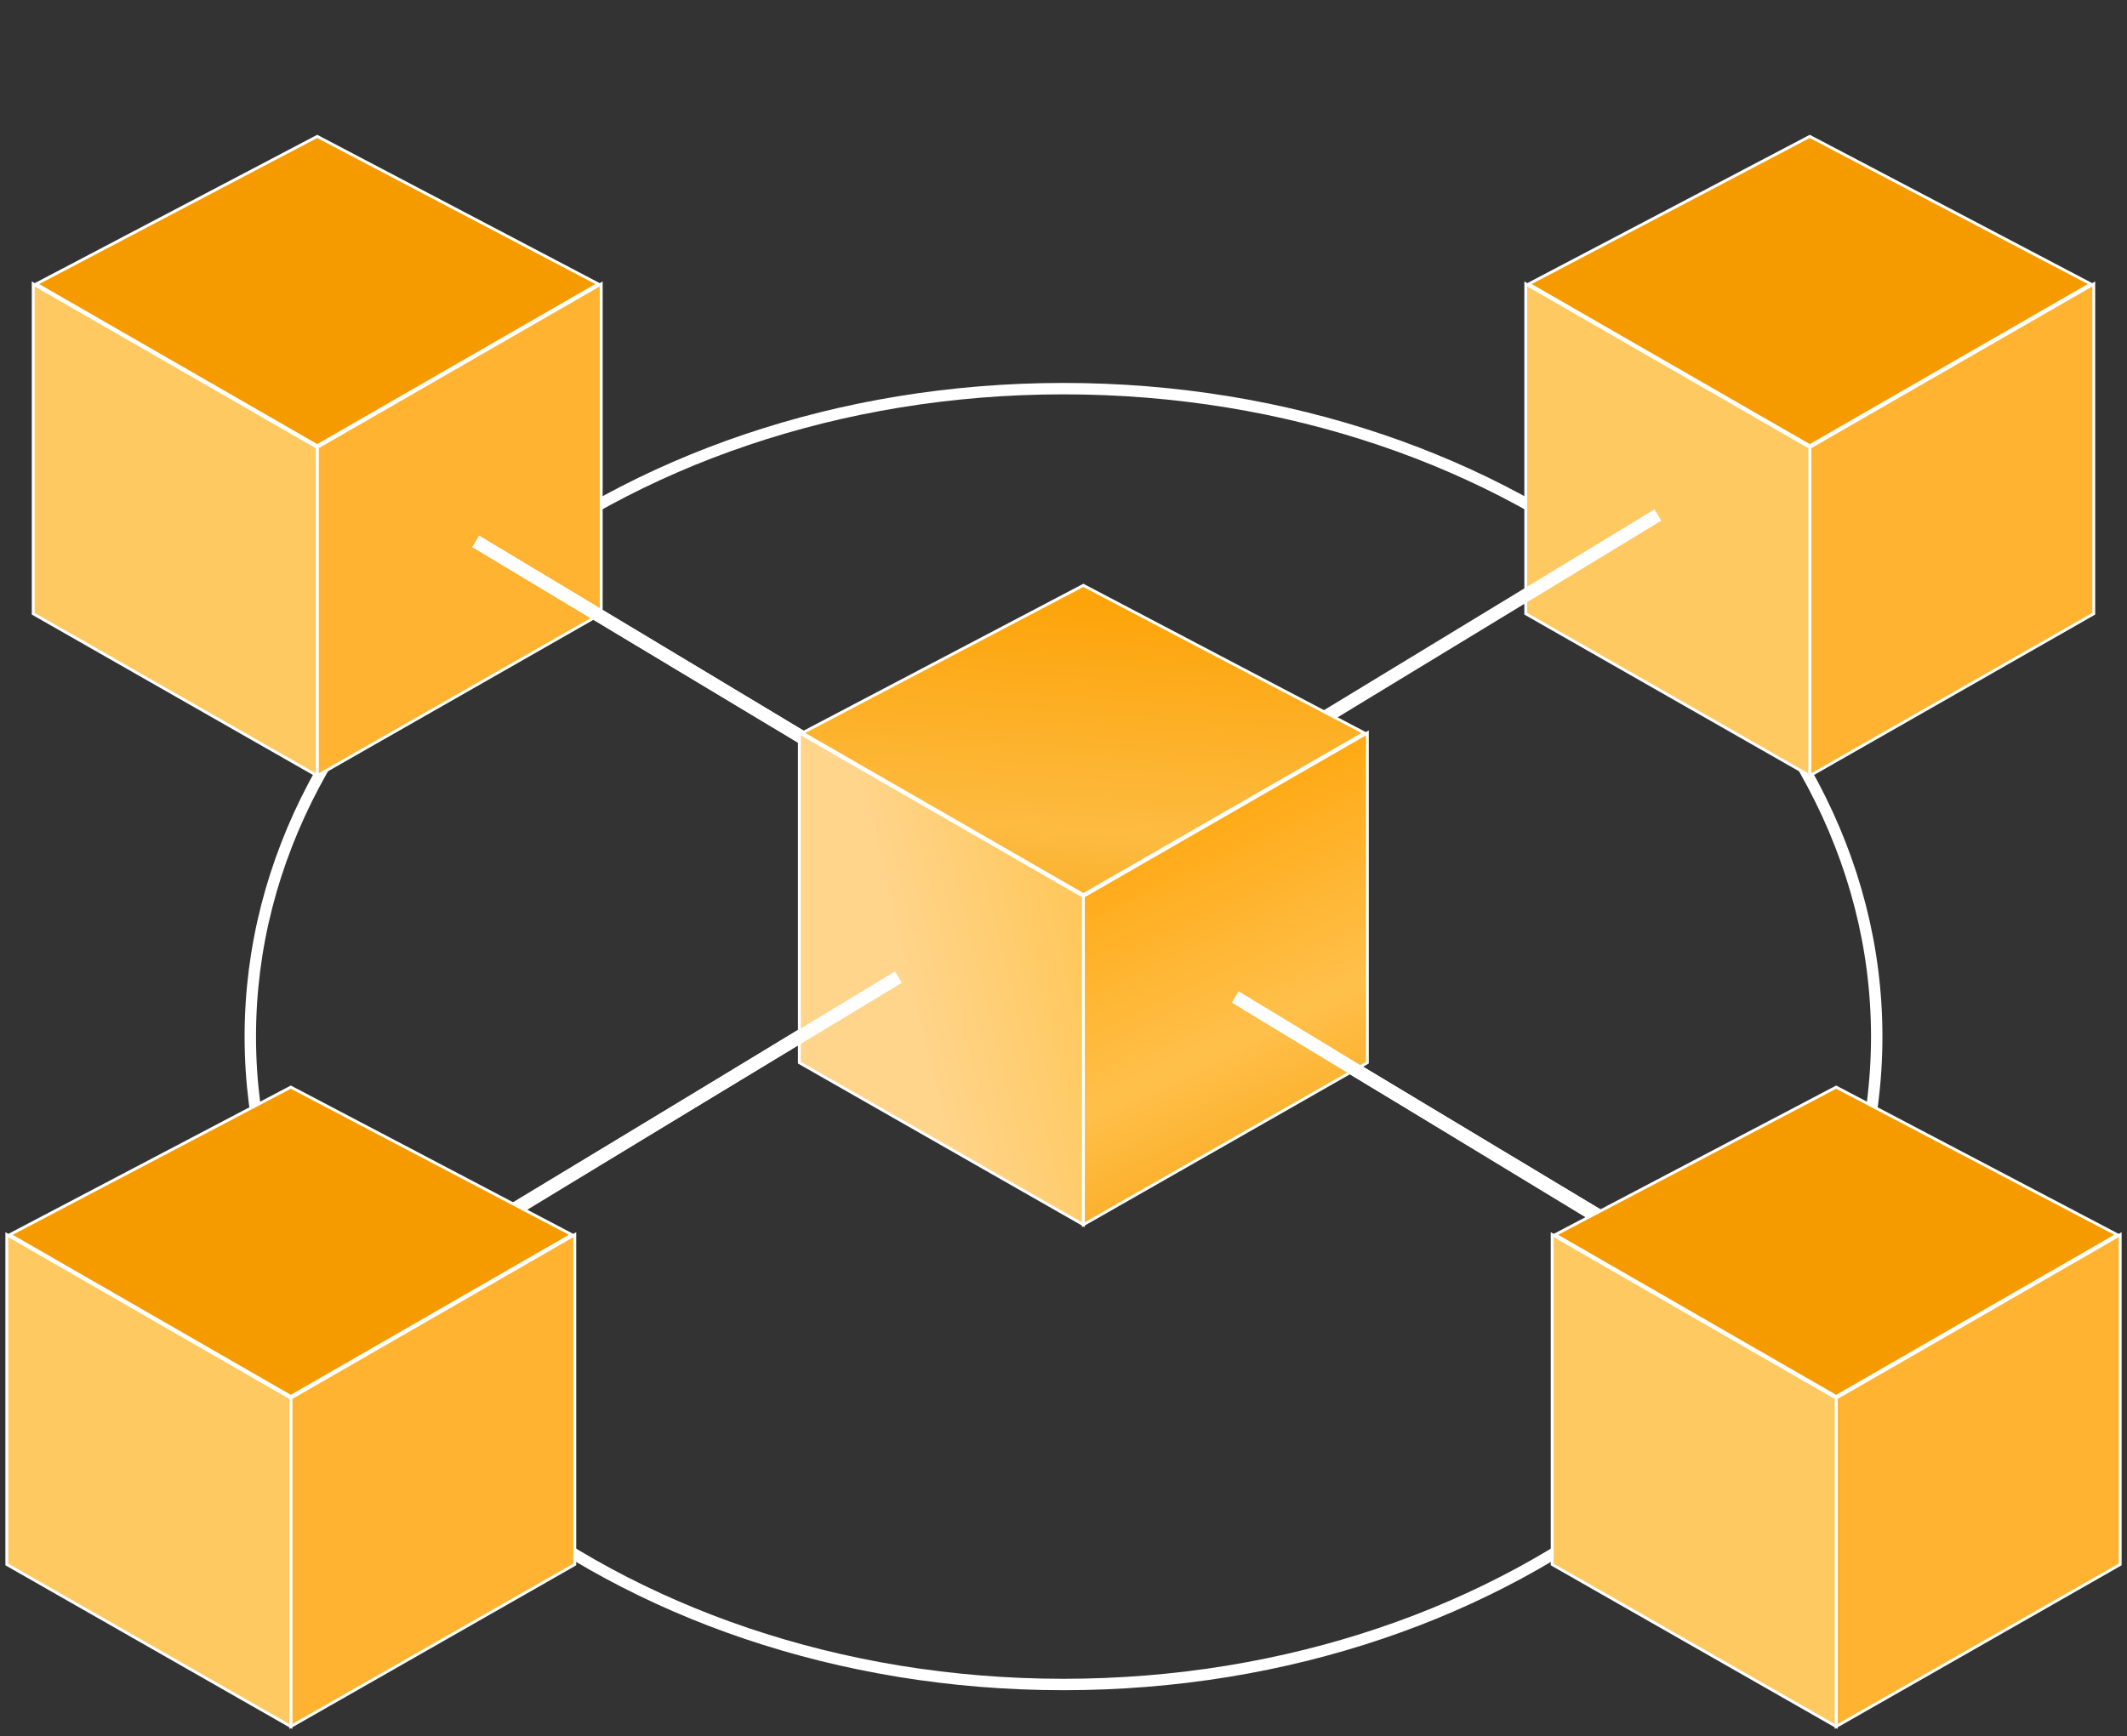
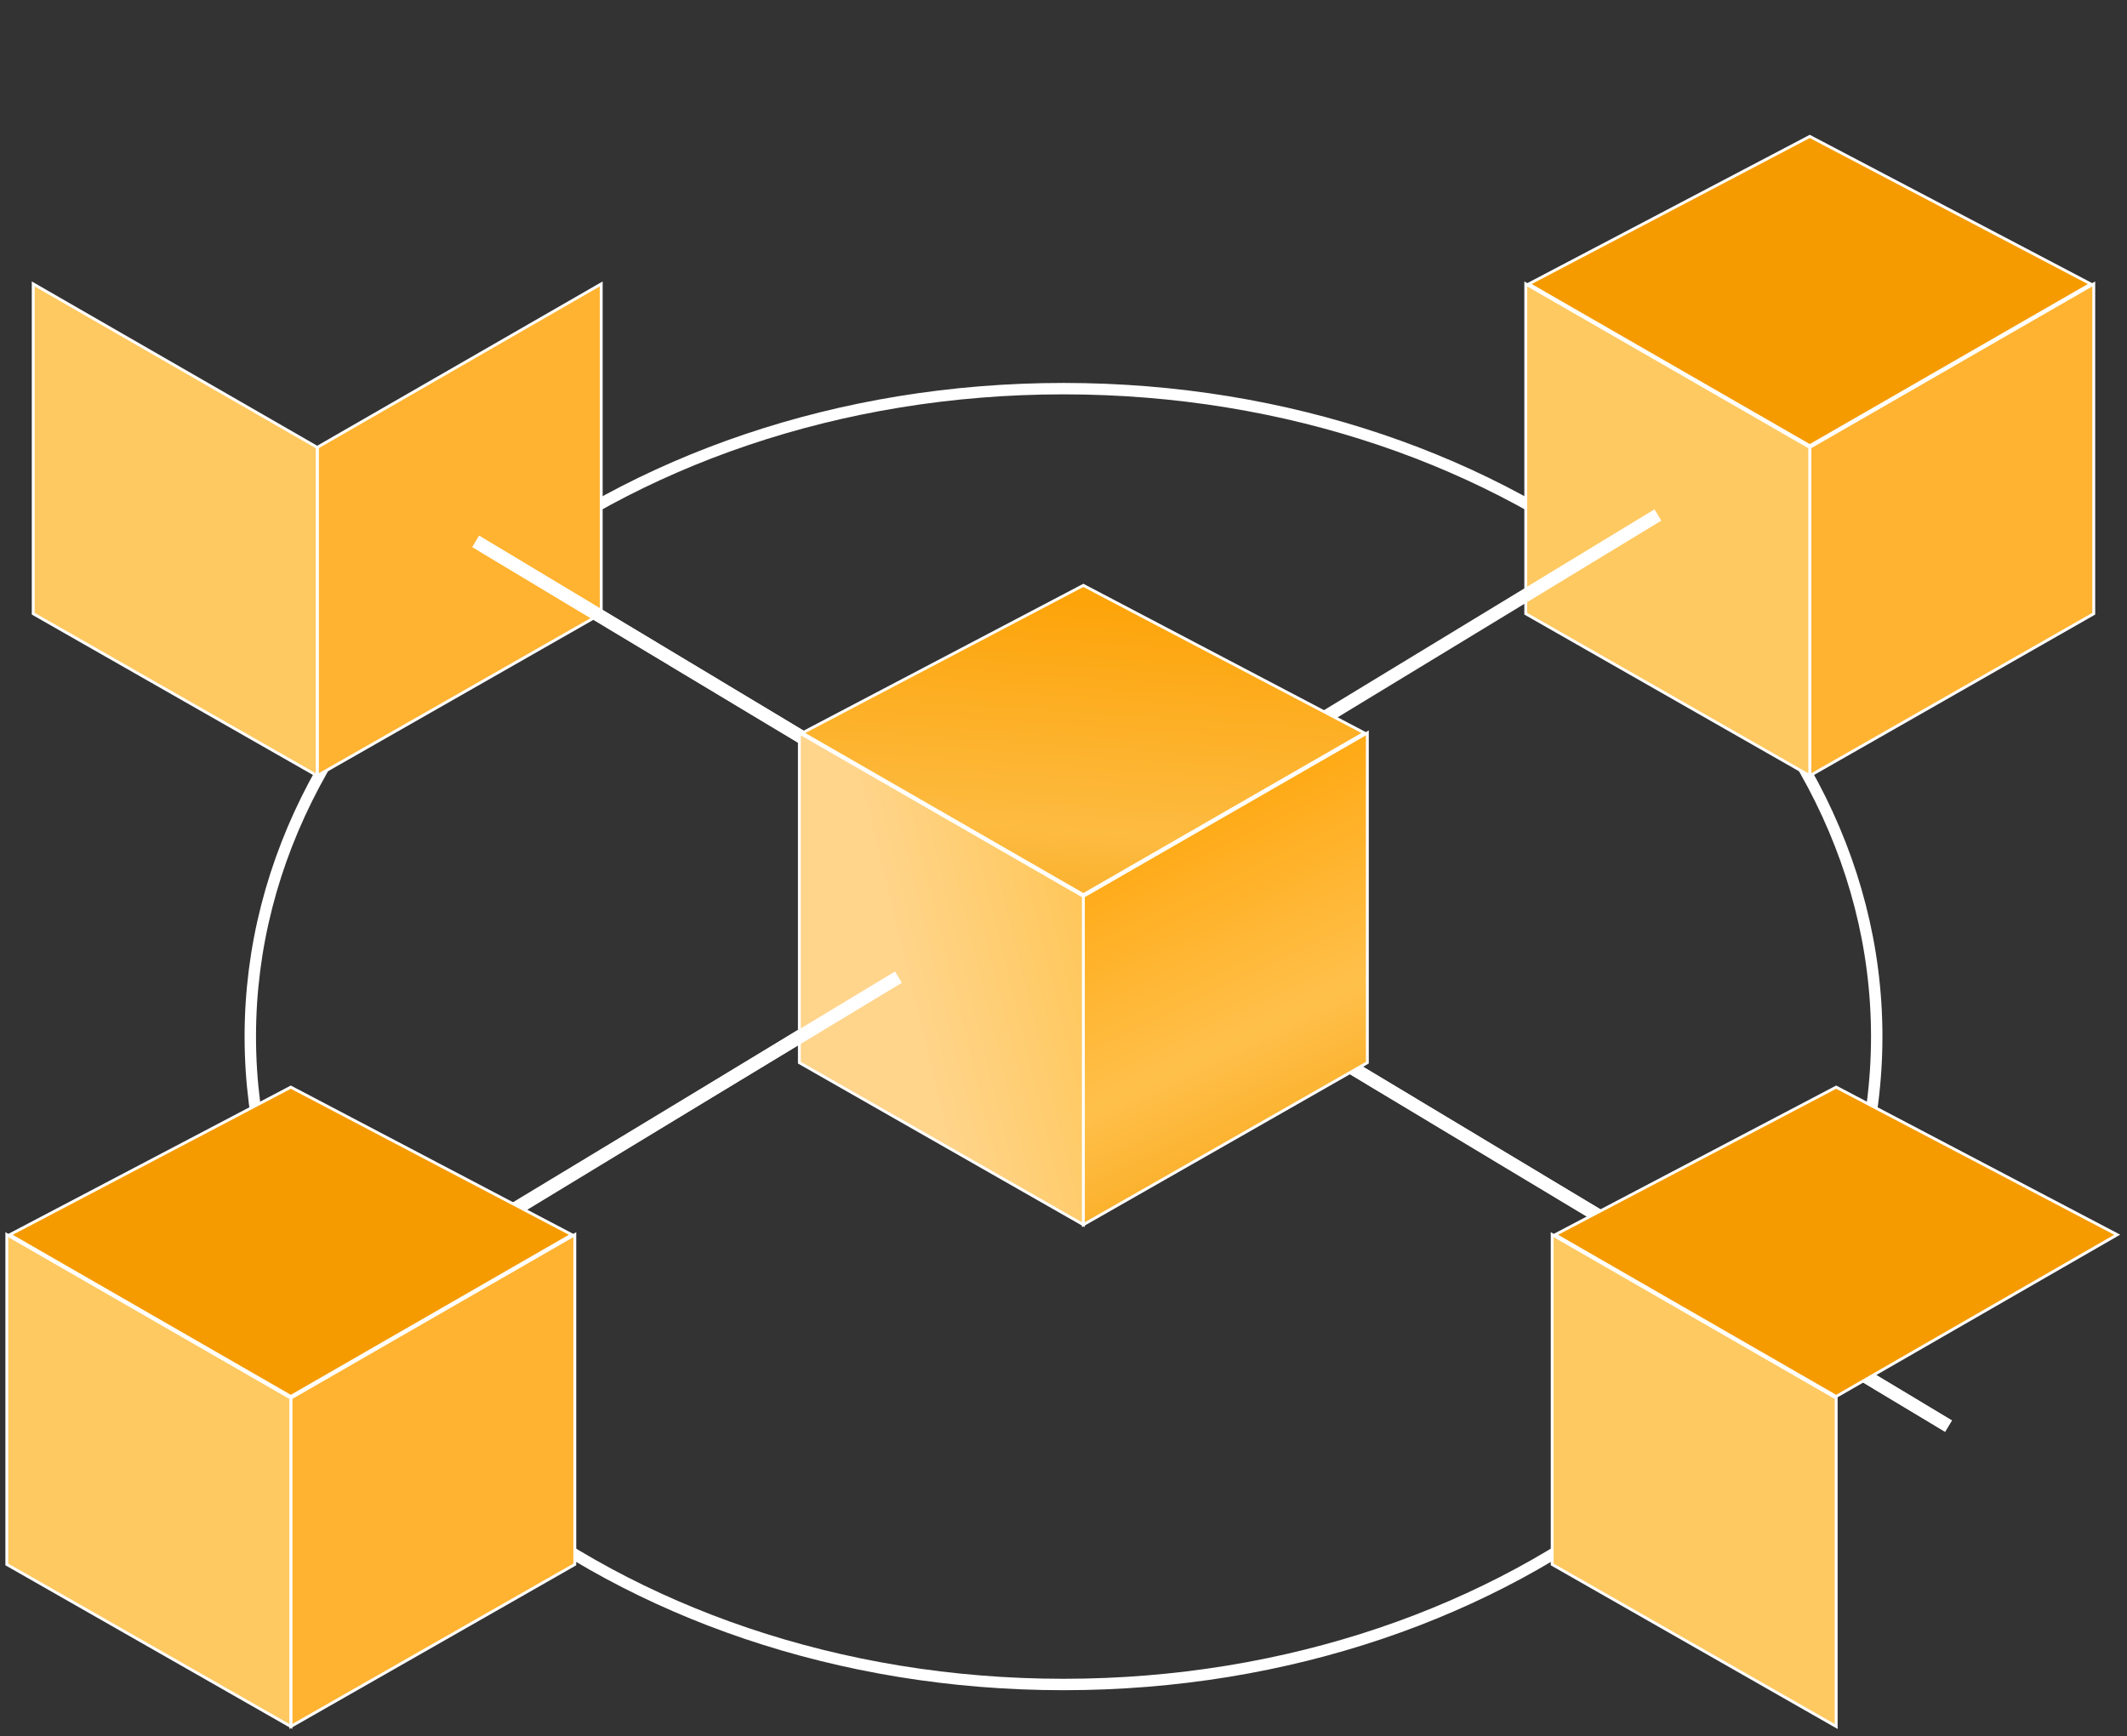
<svg xmlns="http://www.w3.org/2000/svg" width="218" height="178" viewBox="0 0 218 178" fill="none">
  <rect x="0" y="0" width="218" height="178" fill="#333333" stroke="none" />
  <path d="M25.654 106.269C25.654 142.839 62.84 172.695 109.002 172.695C155.163 172.695 192.349 142.839 192.349 106.269C192.349 69.7 155.163 39.844 109.002 39.844C62.84 39.844 25.654 69.7 25.654 106.269Z" stroke="white" stroke-width="1.17" />
  <path d="M32.513 45.866L61.62 29.107V62.919L32.513 79.53V45.866Z" fill="#FFB331" stroke="white" stroke-width="0.294" />
  <path d="M32.512 45.866L3.405 29.107V62.919L32.512 79.53V45.866Z" fill="#FFC961" stroke="white" stroke-width="0.294" />
-   <path d="M32.513 45.696L61.316 29.114L32.513 13.985L3.71 29.114L32.513 45.696Z" fill="#F59B00" stroke="white" stroke-width="0.294" />
  <path d="M185.486 45.866L214.593 29.107V62.919L185.486 79.53V45.866Z" fill="#FFB331" stroke="white" stroke-width="0.294" />
  <path d="M185.486 45.866L156.379 29.107V62.919L185.486 79.53V45.866Z" fill="#FFC961" stroke="white" stroke-width="0.294" />
  <path d="M185.486 45.696L214.289 29.114L185.486 13.985L156.683 29.114L185.486 45.696Z" fill="#F59B00" stroke="white" stroke-width="0.294" />
  <path d="M199.704 146.205L48.761 55.504" stroke="white" stroke-width="1.354" />
  <path d="M199.704 146.205L48.761 55.504" stroke="white" stroke-width="1.354" />
  <path d="M31.838 136.728L169.92 52.796" stroke="white" stroke-width="1.354" />
  <path d="M111.035 91.893L140.142 75.135V108.946L111.035 125.557V91.893Z" fill="#FFB331" />
  <path d="M111.035 91.893L140.142 75.135V108.946L111.035 125.557V91.893Z" fill="url(#paint0_linear_1903_1202)" fill-opacity="0.8" />
  <path d="M111.035 91.893L140.142 75.135V108.946L111.035 125.557V91.893Z" stroke="white" stroke-width="0.294" />
  <path d="M111.036 91.893L81.929 75.135V108.946L111.036 125.557V91.893Z" fill="#FFC961" />
  <path d="M111.036 91.893L81.929 75.135V108.946L111.036 125.557V91.893Z" fill="url(#paint1_linear_1903_1202)" />
  <path d="M111.036 91.893L81.929 75.135V108.946L111.036 125.557V91.893Z" stroke="white" stroke-width="0.294" />
  <path d="M111.035 91.724L139.838 75.142L111.035 60.012L82.231 75.142L111.035 91.724Z" fill="#F59B00" />
  <path d="M111.035 91.724L139.838 75.142L111.035 60.012L82.231 75.142L111.035 91.724Z" fill="url(#paint2_linear_1903_1202)" fill-opacity="0.8" />
  <path d="M111.035 91.724L139.838 75.142L111.035 60.012L82.231 75.142L111.035 91.724Z" stroke="white" stroke-width="0.294" />
  <path d="M27.101 139.436L92.081 100.177" stroke="white" stroke-width="1.354" />
-   <path d="M183.459 136.729L126.602 102.208" stroke="white" stroke-width="1.354" />
  <path d="M29.806 143.336L58.913 126.577V160.388L29.806 177V143.336Z" fill="#FFB331" stroke="white" stroke-width="0.294" />
  <path d="M29.806 143.336L0.699 126.577V160.388L29.806 177V143.336Z" fill="#FFC961" stroke="white" stroke-width="0.294" />
  <path d="M29.806 143.166L58.609 126.584L29.806 111.455L1.003 126.584L29.806 143.166Z" fill="#F59B00" stroke="white" stroke-width="0.294" />
-   <path d="M188.194 143.336L217.301 126.577V160.388L188.194 177V143.336Z" fill="#FFB331" stroke="white" stroke-width="0.294" />
  <path d="M188.194 143.336L159.087 126.577V160.388L188.194 177V143.336Z" fill="#FFC961" stroke="white" stroke-width="0.294" />
  <path d="M188.194 143.166L216.997 126.584L188.194 111.455L159.391 126.584L188.194 143.166Z" fill="#F59B00" stroke="white" stroke-width="0.294" />
  <defs>
    <linearGradient id="paint0_linear_1903_1202" x1="130.278" y1="130.031" x2="110.436" y2="88.56" gradientUnits="userSpaceOnUse">
      <stop stop-color="#F59B00" />
      <stop offset="0.011" stop-color="#F59B00" />
      <stop offset="0.491" stop-color="#FFC351" />
      <stop offset="1" stop-color="#FFA60C" />
    </linearGradient>
    <linearGradient id="paint1_linear_1903_1202" x1="111.084" y1="24.067" x2="76.042" y2="32.588" gradientUnits="userSpaceOnUse">
      <stop stop-color="#FFB32F" />
      <stop offset="0.53" stop-color="#FFC961" />
      <stop offset="1" stop-color="#FFD58C" />
    </linearGradient>
    <linearGradient id="paint2_linear_1903_1202" x1="115.249" y1="108.417" x2="118.373" y2="62.077" gradientUnits="userSpaceOnUse">
      <stop stop-color="#F59B00" />
      <stop offset="0.011" stop-color="#F59B00" />
      <stop offset="0.491" stop-color="#FFC351" />
      <stop offset="1" stop-color="#FFA60C" />
    </linearGradient>
  </defs>
</svg>